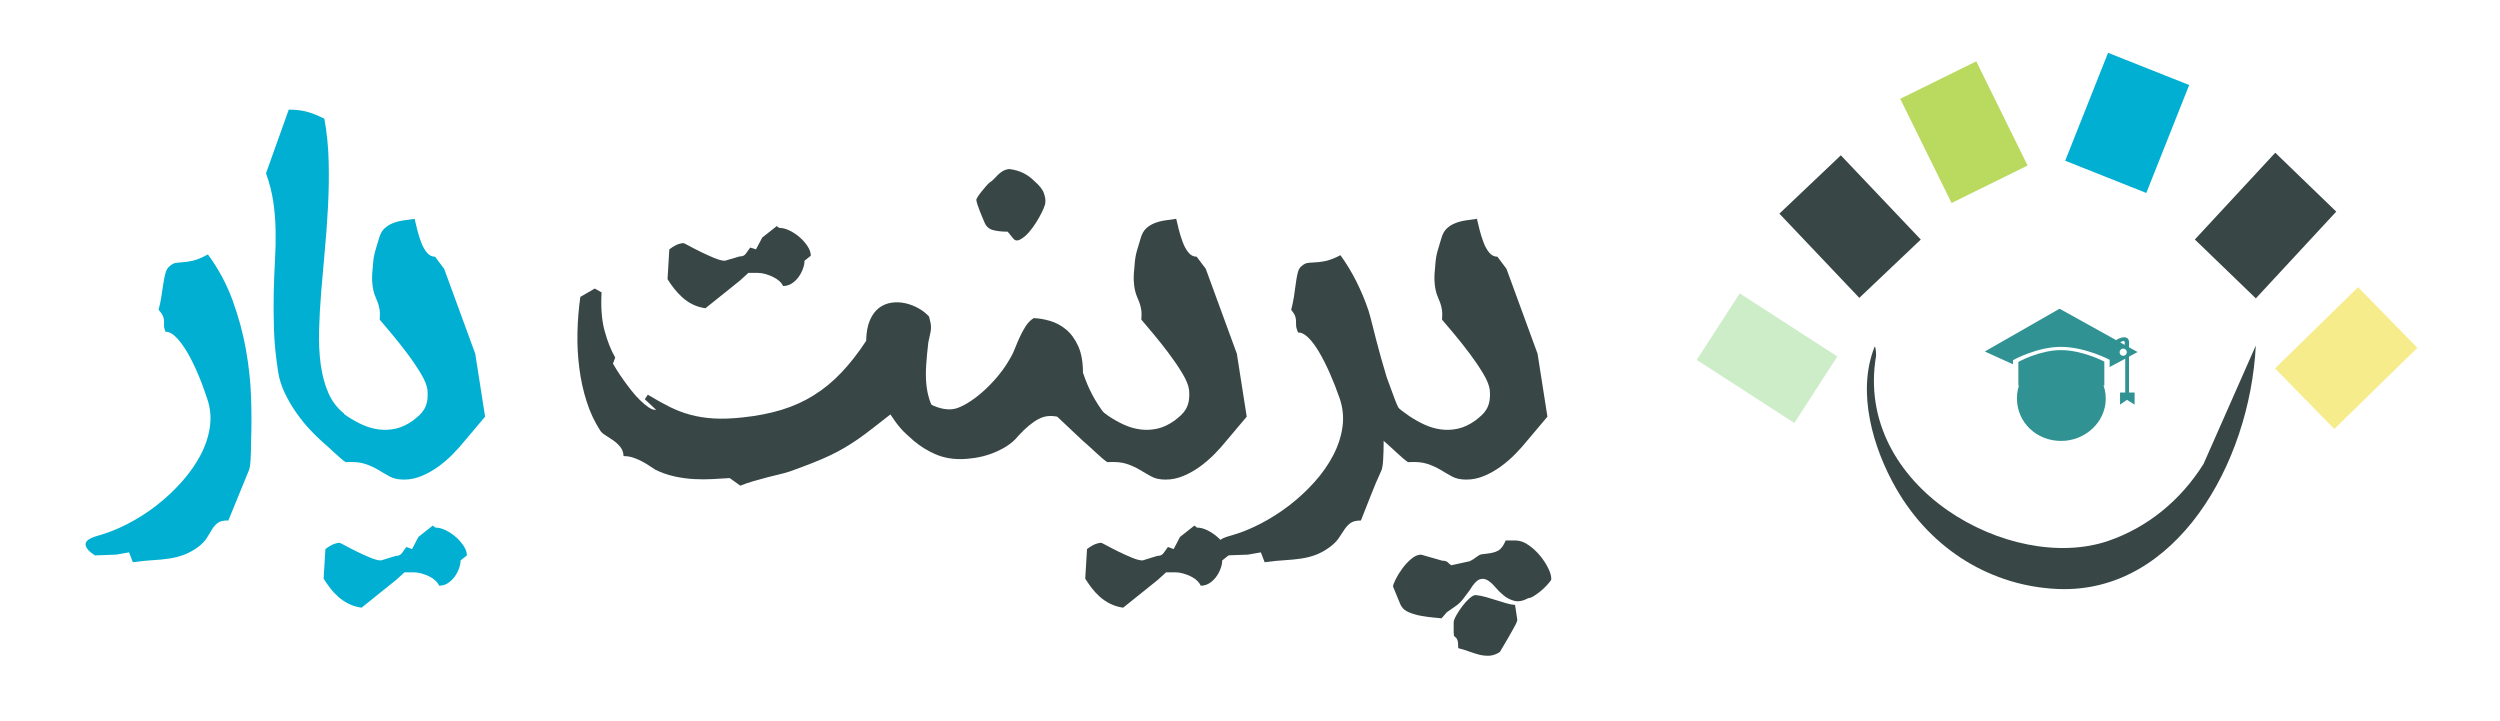
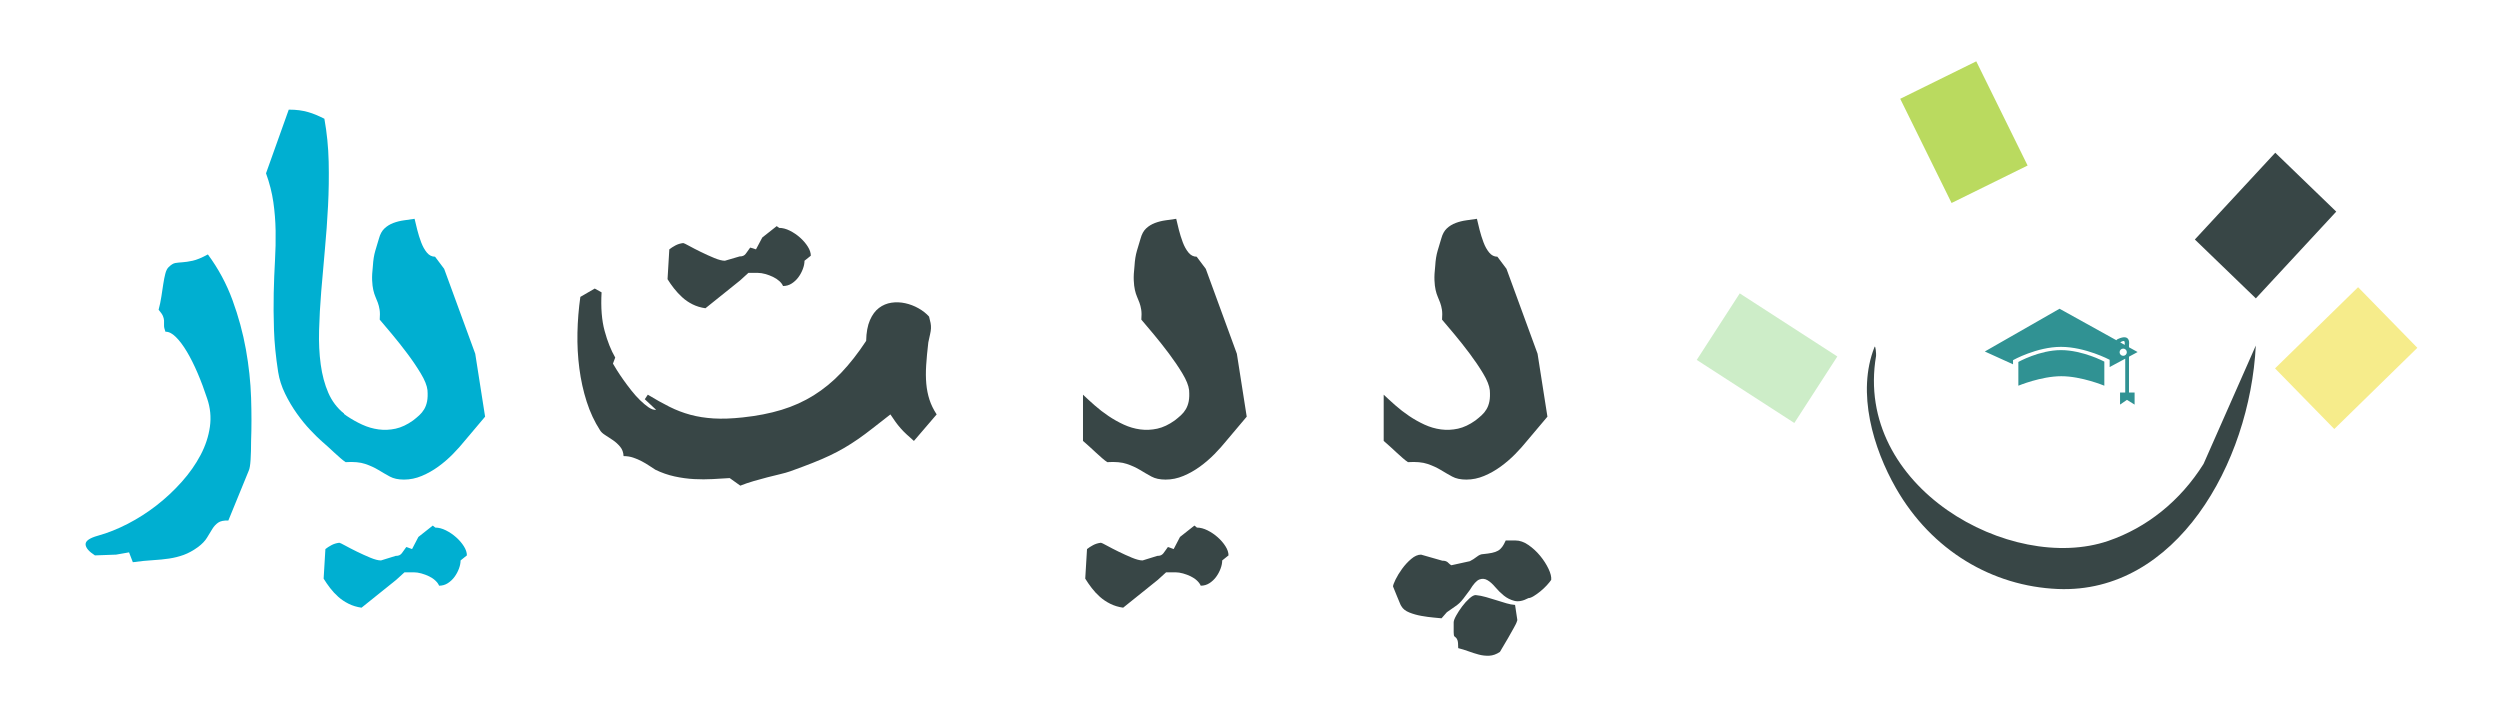
<svg xmlns="http://www.w3.org/2000/svg" version="1.1" id="Layer_1" x="0px" y="0px" width="520px" height="150px" viewBox="0 0 520 150" enable-background="new 0 0 520 150" xml:space="preserve">
  <g>
    <path fill="#00AFD1" d="M19.746,115.521c-1.261-0.807-1.909-1.568-1.944-2.286c-0.034-0.719,0.823-1.323,2.575-1.813   c2.033-0.561,4.1-1.385,6.202-2.471s4.1-2.364,5.992-3.836c1.892-1.472,3.635-3.102,5.229-4.889   c1.594-1.787,2.899-3.645,3.916-5.571c1.016-1.928,1.664-3.89,1.944-5.887s0.087-3.959-0.578-5.887   c-0.596-1.821-1.253-3.574-1.971-5.256c-0.719-1.682-1.464-3.171-2.234-4.468c-0.771-1.296-1.542-2.321-2.313-3.075   c-0.771-0.753-1.489-1.111-2.154-1.077c-0.211-0.56-0.308-1.016-0.289-1.366c0.017-0.351,0.017-0.675,0-0.973   c-0.019-0.297-0.098-0.612-0.237-0.946c-0.14-0.332-0.438-0.762-0.894-1.288c0.245-0.91,0.438-1.83,0.578-2.759   c0.14-0.928,0.271-1.795,0.395-2.602c0.122-0.806,0.263-1.516,0.421-2.129c0.157-0.613,0.376-1.06,0.656-1.34   c0.526-0.525,0.999-0.823,1.42-0.894c0.42-0.07,0.919-0.122,1.497-0.158c0.579-0.034,1.279-0.14,2.103-0.315   c0.823-0.175,1.884-0.612,3.181-1.314c2.172,2.943,3.88,6.115,5.124,9.514c1.243,3.399,2.173,6.816,2.786,10.25   c0.612,3.434,0.972,6.78,1.077,10.039c0.105,3.258,0.105,6.254,0,8.987c0,1.506-0.035,2.812-0.105,3.916   c-0.07,1.104-0.192,1.848-0.367,2.233l-4.258,10.407c-0.946-0.035-1.655,0.113-2.129,0.446c-0.473,0.333-0.876,0.771-1.209,1.314   c-0.333,0.543-0.701,1.147-1.104,1.813c-0.403,0.665-1.024,1.313-1.865,1.944c-1.018,0.736-2.007,1.278-2.97,1.63   c-0.965,0.35-1.972,0.604-3.022,0.762c-1.052,0.157-2.19,0.271-3.417,0.342c-1.227,0.069-2.61,0.21-4.151,0.42l-0.789-2.05   l-2.681,0.474L19.746,115.521z" />
    <path fill="#00AFD1" d="M60.06,22.805c0.841,0,1.577,0.044,2.208,0.131c0.631,0.088,1.226,0.21,1.787,0.368   c0.56,0.158,1.111,0.351,1.655,0.578c0.543,0.229,1.13,0.5,1.761,0.815c0.525,2.909,0.823,5.887,0.894,8.935   c0.069,3.049,0.026,6.106-0.132,9.172c-0.157,3.066-0.377,6.097-0.656,9.093c-0.281,2.996-0.535,5.905-0.763,8.725   c-0.229,2.821-0.377,5.51-0.446,8.068c-0.071,2.559,0.043,4.933,0.342,7.122c0.297,2.19,0.822,4.152,1.576,5.887   c0.753,1.734,1.848,3.18,3.285,4.336l-4.73,5.677c-0.631-0.561-1.411-1.331-2.339-2.313c-0.929-0.98-1.849-2.11-2.76-3.391   c-0.911-1.278-1.726-2.654-2.443-4.126c-0.719-1.472-1.201-2.978-1.445-4.52c-0.491-3.154-0.78-6.079-0.867-8.778   c-0.088-2.697-0.105-5.237-0.053-7.621c0.053-2.383,0.14-4.634,0.263-6.754c0.122-2.12,0.166-4.187,0.131-6.202   c-0.035-2.015-0.192-4.003-0.473-5.966c-0.281-1.962-0.788-3.959-1.524-5.992L60.06,22.805z" />
    <path fill="#00AFD1" d="M88.915,81.146c-0.104-0.946-0.569-2.103-1.393-3.469c-0.823-1.367-1.761-2.751-2.812-4.152   c-1.052-1.401-2.112-2.741-3.181-4.021c-1.069-1.278-1.918-2.286-2.549-3.021c0.07-0.842,0.061-1.533-0.026-2.076   c-0.088-0.543-0.21-1.025-0.368-1.446c-0.157-0.42-0.324-0.832-0.499-1.235c-0.176-0.403-0.324-0.875-0.446-1.419   c-0.124-0.543-0.202-1.209-0.237-1.997c-0.035-0.789,0.018-1.795,0.158-3.022c0.069-1.191,0.236-2.234,0.499-3.127   c0.263-0.893,0.517-1.743,0.763-2.549c0.244-0.911,0.63-1.611,1.156-2.103c0.525-0.49,1.138-0.867,1.839-1.13   s1.437-0.447,2.208-0.552c0.771-0.105,1.506-0.21,2.207-0.315c0.14,0.63,0.324,1.393,0.553,2.286   c0.227,0.894,0.499,1.761,0.814,2.602c0.315,0.841,0.709,1.551,1.183,2.129c0.473,0.578,1.042,0.867,1.708,0.867l1.893,2.523   l6.465,17.661l2.05,13.087l-4.258,5.046c-0.701,0.875-1.516,1.787-2.444,2.733s-1.937,1.813-3.021,2.602   c-1.087,0.788-2.234,1.437-3.443,1.944s-2.443,0.763-3.705,0.763c-1.191,0-2.173-0.211-2.943-0.631   c-0.771-0.421-1.56-0.876-2.365-1.367c-0.807-0.49-1.727-0.911-2.76-1.261c-1.033-0.351-2.392-0.474-4.073-0.368   c-0.315-0.21-0.675-0.491-1.077-0.841c-0.403-0.351-0.824-0.728-1.262-1.13c-0.438-0.403-0.894-0.824-1.366-1.262   c-0.474-0.438-0.92-0.833-1.341-1.183v-9.618c0.736,0.701,1.551,1.445,2.444,2.233s1.848,1.524,2.864,2.208   c1.017,0.683,2.076,1.279,3.18,1.787c1.104,0.508,2.242,0.841,3.417,0.998c1.174,0.158,2.356,0.105,3.548-0.157   c1.19-0.263,2.399-0.832,3.626-1.709c0.455-0.35,0.885-0.709,1.288-1.077c0.402-0.368,0.744-0.788,1.025-1.262   c0.279-0.473,0.48-1.024,0.604-1.655C88.959,82.828,88.985,82.058,88.915,81.146z M90.02,109.318l0.525,0.421   c0.7,0,1.437,0.192,2.207,0.578c0.771,0.385,1.48,0.867,2.129,1.445s1.183,1.2,1.604,1.866c0.42,0.665,0.63,1.296,0.63,1.892   l-1.313,1.052c0,0.525-0.114,1.095-0.342,1.708c-0.229,0.612-0.534,1.183-0.92,1.708s-0.85,0.963-1.393,1.314   c-0.544,0.35-1.148,0.525-1.813,0.525c-0.141-0.351-0.395-0.701-0.762-1.052c-0.368-0.351-0.807-0.648-1.314-0.894   s-1.043-0.446-1.603-0.604c-0.562-0.157-1.087-0.236-1.577-0.236h-1.944l-1.735,1.577l-7.2,5.781   c-0.981-0.141-1.875-0.412-2.681-0.814c-0.807-0.403-1.524-0.886-2.155-1.445c-0.631-0.561-1.2-1.175-1.708-1.84   c-0.508-0.666-0.955-1.313-1.34-1.944l0.367-6.149c0.351-0.281,0.771-0.552,1.262-0.815c0.49-0.263,1.033-0.429,1.63-0.499   c0.104,0,0.507,0.192,1.208,0.578s1.516,0.806,2.444,1.262c0.928,0.455,1.857,0.875,2.786,1.262   c0.928,0.385,1.673,0.578,2.233,0.578l3.049-0.946c0.315,0,0.569-0.045,0.762-0.132c0.192-0.088,0.359-0.219,0.5-0.394   c0.139-0.176,0.279-0.368,0.42-0.578c0.14-0.211,0.315-0.456,0.525-0.736c0.07,0,0.237,0.053,0.5,0.158   c0.263,0.104,0.499,0.191,0.709,0.263l1.314-2.523L90.02,109.318z" />
    <path fill="#384646" d="M124.814,89.503c-1.156-1.786-2.085-3.774-2.786-5.965c-0.701-2.189-1.209-4.494-1.524-6.912   s-0.446-4.888-0.394-7.411c0.053-2.522,0.254-5.01,0.604-7.463l2.995-1.734l1.42,0.789c-0.176,3.153,0.034,5.826,0.631,8.016   c0.595,2.19,1.331,4.039,2.207,5.545l-0.473,1.262c0.175,0.315,0.455,0.78,0.841,1.393c0.385,0.613,0.832,1.279,1.34,1.997   c0.508,0.719,1.06,1.454,1.656,2.208c0.595,0.754,1.199,1.428,1.813,2.023s1.2,1.086,1.761,1.472s1.086,0.561,1.577,0.525   l-2.365-2.208l0.631-0.945c1.611,0.981,3.118,1.822,4.521,2.522c1.4,0.701,2.846,1.253,4.336,1.655   c1.489,0.403,3.101,0.657,4.836,0.763c1.734,0.105,3.739,0.035,6.018-0.21c2.978-0.315,5.677-0.842,8.095-1.577   c2.417-0.736,4.651-1.743,6.701-3.022c2.05-1.278,3.959-2.847,5.729-4.704c1.77-1.856,3.496-4.064,5.178-6.622   c0.034-1.752,0.297-3.188,0.788-4.311c0.49-1.121,1.121-1.971,1.893-2.549c0.771-0.578,1.629-0.937,2.575-1.078   c0.946-0.14,1.9-0.105,2.864,0.105c0.964,0.21,1.884,0.561,2.76,1.052c0.875,0.49,1.611,1.069,2.207,1.734   c0.14,0.525,0.245,0.972,0.315,1.34s0.097,0.736,0.079,1.104c-0.018,0.368-0.079,0.78-0.184,1.235   c-0.105,0.456-0.229,1.017-0.368,1.683c-0.21,1.787-0.359,3.372-0.446,4.756c-0.088,1.385-0.079,2.664,0.025,3.837   c0.105,1.175,0.324,2.278,0.657,3.312c0.333,1.034,0.832,2.059,1.498,3.075l-4.73,5.519c-0.596-0.525-1.112-0.989-1.551-1.393   c-0.438-0.402-0.841-0.815-1.208-1.235c-0.368-0.421-0.719-0.858-1.052-1.314c-0.333-0.455-0.692-0.98-1.077-1.576   c-1.402,1.086-2.638,2.05-3.706,2.891c-1.069,0.841-2.085,1.595-3.048,2.26c-0.965,0.665-1.91,1.27-2.839,1.813   c-0.929,0.543-1.927,1.068-2.996,1.577c-1.068,0.507-2.269,1.024-3.6,1.55c-1.332,0.526-2.874,1.104-4.626,1.735   c-0.596,0.21-1.306,0.411-2.128,0.604c-0.824,0.191-1.709,0.411-2.654,0.656c-0.946,0.245-1.901,0.508-2.865,0.789   c-0.964,0.279-1.884,0.595-2.759,0.945l-2.208-1.576c-1.122,0.069-2.305,0.14-3.548,0.21c-1.244,0.07-2.531,0.07-3.863,0   s-2.681-0.255-4.047-0.552c-1.366-0.298-2.698-0.762-3.994-1.393c-0.387-0.246-0.815-0.526-1.288-0.841   c-0.473-0.315-0.99-0.623-1.551-0.92c-0.561-0.299-1.156-0.552-1.787-0.763c-0.63-0.21-1.297-0.315-1.997-0.315   c-0.035-0.771-0.271-1.419-0.709-1.944c-0.439-0.525-0.938-0.981-1.498-1.366c-0.562-0.386-1.096-0.736-1.604-1.052   S125.024,89.854,124.814,89.503z M161.554,47.035l0.525,0.368c0.701,0,1.437,0.193,2.208,0.578   c0.771,0.386,1.479,0.867,2.129,1.445c0.647,0.578,1.183,1.201,1.603,1.866c0.421,0.666,0.631,1.297,0.631,1.893l-1.314,1.051   c0,0.526-0.113,1.096-0.341,1.708c-0.229,0.613-0.535,1.183-0.92,1.708c-0.387,0.526-0.851,0.964-1.394,1.314   c-0.543,0.351-1.147,0.526-1.813,0.526c-0.141-0.35-0.395-0.691-0.763-1.025c-0.368-0.333-0.807-0.622-1.313-0.867   c-0.509-0.245-1.043-0.447-1.604-0.604s-1.087-0.237-1.577-0.237h-1.944l-1.734,1.577l-7.201,5.782   c-0.981-0.14-1.875-0.412-2.681-0.815c-0.806-0.402-1.523-0.894-2.154-1.472s-1.201-1.191-1.708-1.84   c-0.509-0.648-0.955-1.288-1.341-1.918l0.368-6.202c0.35-0.28,0.771-0.552,1.262-0.814c0.49-0.263,1.033-0.429,1.629-0.5   c0.105,0,0.508,0.193,1.209,0.578c0.7,0.386,1.516,0.807,2.444,1.262c0.928,0.456,1.856,0.876,2.785,1.261   c0.928,0.386,1.673,0.578,2.234,0.578l3.048-0.894c0.315,0,0.569-0.043,0.763-0.131c0.191-0.087,0.358-0.218,0.499-0.394   c0.14-0.175,0.28-0.368,0.421-0.578c0.14-0.21,0.314-0.455,0.525-0.736c0.069,0,0.236,0.044,0.499,0.131   c0.263,0.088,0.499,0.167,0.71,0.236l1.313-2.47L161.554,47.035z" />
-     <path fill="#384646" d="M225.256,91.711l-5.36-5.046c-0.702-0.14-1.367-0.175-1.998-0.105c-0.63,0.071-1.261,0.272-1.892,0.604   c-0.631,0.334-1.288,0.78-1.972,1.341c-0.683,0.561-1.41,1.262-2.181,2.103c-0.701,0.876-1.542,1.62-2.523,2.233   c-0.98,0.613-2.023,1.121-3.127,1.524c-1.104,0.402-2.217,0.691-3.338,0.867c-1.121,0.175-2.173,0.263-3.153,0.263   c-1.892,0-3.636-0.351-5.229-1.051c-1.595-0.701-3.058-1.612-4.389-2.733V81.304c0.7,0.807,1.453,1.49,2.26,2.05   c0.806,0.562,1.62,0.991,2.444,1.288c0.822,0.298,1.629,0.465,2.418,0.499c0.788,0.035,1.515-0.087,2.181-0.367   c0.736-0.28,1.568-0.728,2.497-1.341c0.928-0.612,1.883-1.366,2.864-2.26c0.98-0.894,1.936-1.9,2.864-3.022   c0.929-1.121,1.761-2.33,2.497-3.627c0.35-0.56,0.674-1.226,0.972-1.997c0.298-0.771,0.631-1.559,0.999-2.365   c0.368-0.806,0.779-1.567,1.235-2.286c0.455-0.718,1.016-1.288,1.682-1.708c1.052,0.035,2.182,0.228,3.391,0.578   s2.32,0.946,3.337,1.787s1.857,1.988,2.523,3.442c0.665,1.454,0.998,3.303,0.998,5.545c0.561,1.682,1.209,3.216,1.945,4.6   c0.735,1.384,1.611,2.742,2.628,4.073L225.256,91.711z M203.076,41.516c0-0.07,0.096-0.263,0.289-0.578   c0.191-0.315,0.438-0.657,0.735-1.025c0.298-0.368,0.604-0.736,0.92-1.104c0.315-0.368,0.578-0.639,0.788-0.814   c0.386-0.245,0.71-0.517,0.973-0.815c0.263-0.297,0.543-0.586,0.841-0.867c0.298-0.28,0.622-0.525,0.973-0.736   c0.35-0.21,0.788-0.35,1.313-0.42c1.121,0.141,2.103,0.42,2.944,0.841c0.841,0.42,1.61,0.981,2.313,1.682   c1.051,0.912,1.708,1.752,1.971,2.523c0.263,0.771,0.358,1.402,0.289,1.892c0,0.281-0.123,0.709-0.368,1.288   s-0.561,1.209-0.946,1.892c-0.386,0.684-0.823,1.367-1.313,2.05c-0.491,0.684-0.99,1.253-1.498,1.708   c-0.509,0.456-0.981,0.762-1.419,0.919c-0.438,0.158-0.814,0.044-1.13-0.341l-1.156-1.419c-1.122,0-2.112-0.105-2.97-0.315   c-0.859-0.21-1.464-0.718-1.813-1.524c-0.105-0.245-0.255-0.595-0.447-1.051c-0.192-0.455-0.386-0.928-0.578-1.419   c-0.192-0.49-0.359-0.955-0.499-1.393C203.146,42.051,203.076,41.726,203.076,41.516z" />
    <path fill="#384646" d="M247.332,81.146c-0.105-0.946-0.57-2.103-1.393-3.469c-0.824-1.367-1.761-2.751-2.813-4.152   c-1.051-1.401-2.111-2.741-3.18-4.021c-1.069-1.278-1.919-2.286-2.549-3.021c0.069-0.842,0.061-1.533-0.026-2.076   c-0.088-0.543-0.211-1.025-0.368-1.446c-0.158-0.42-0.324-0.832-0.499-1.235c-0.176-0.403-0.325-0.875-0.447-1.419   c-0.123-0.543-0.202-1.209-0.236-1.997c-0.035-0.789,0.018-1.795,0.157-3.022c0.07-1.191,0.237-2.234,0.5-3.127   c0.263-0.893,0.517-1.743,0.762-2.549c0.245-0.911,0.631-1.611,1.156-2.103c0.525-0.49,1.139-0.867,1.84-1.13   c0.7-0.263,1.437-0.447,2.207-0.552c0.771-0.105,1.507-0.21,2.208-0.315c0.14,0.63,0.323,1.393,0.552,2.286   c0.228,0.894,0.499,1.761,0.814,2.602c0.315,0.841,0.71,1.551,1.183,2.129c0.474,0.578,1.042,0.867,1.708,0.867l1.893,2.523   l6.465,17.661l2.05,13.087l-4.257,5.046c-0.702,0.875-1.517,1.787-2.444,2.733c-0.929,0.946-1.937,1.813-3.022,2.602   s-2.233,1.437-3.442,1.944s-2.444,0.763-3.706,0.763c-1.191,0-2.173-0.211-2.943-0.631c-0.771-0.421-1.56-0.876-2.365-1.367   c-0.806-0.49-1.726-0.911-2.759-1.261c-1.034-0.351-2.392-0.474-4.073-0.368c-0.315-0.21-0.676-0.491-1.078-0.841   c-0.403-0.351-0.823-0.728-1.261-1.13c-0.439-0.403-0.894-0.824-1.367-1.262c-0.473-0.438-0.92-0.833-1.34-1.183v-9.618   c0.735,0.701,1.55,1.445,2.443,2.233s1.849,1.524,2.865,2.208c1.016,0.683,2.076,1.279,3.18,1.787s2.242,0.841,3.416,0.998   c1.174,0.158,2.356,0.105,3.548-0.157s2.4-0.832,3.627-1.709c0.455-0.35,0.885-0.709,1.288-1.077   c0.402-0.368,0.744-0.788,1.024-1.262c0.28-0.473,0.481-1.024,0.604-1.655C247.375,82.828,247.401,82.058,247.332,81.146z    M248.436,109.318l0.525,0.421c0.701,0,1.437,0.192,2.208,0.578c0.771,0.385,1.479,0.867,2.129,1.445   c0.647,0.578,1.183,1.2,1.603,1.866c0.421,0.665,0.631,1.296,0.631,1.892l-1.314,1.052c0,0.525-0.113,1.095-0.341,1.708   c-0.229,0.612-0.535,1.183-0.92,1.708c-0.387,0.525-0.851,0.963-1.394,1.314c-0.543,0.35-1.147,0.525-1.813,0.525   c-0.141-0.351-0.395-0.701-0.763-1.052s-0.807-0.648-1.313-0.894c-0.509-0.245-1.043-0.446-1.604-0.604   c-0.561-0.157-1.086-0.236-1.577-0.236h-1.944l-1.734,1.577l-7.201,5.781c-0.981-0.141-1.875-0.412-2.681-0.814   c-0.806-0.403-1.523-0.886-2.154-1.445c-0.631-0.561-1.201-1.175-1.708-1.84c-0.509-0.666-0.955-1.313-1.341-1.944l0.368-6.149   c0.35-0.281,0.771-0.552,1.262-0.815c0.49-0.263,1.033-0.429,1.629-0.499c0.105,0,0.508,0.192,1.209,0.578   c0.7,0.386,1.516,0.806,2.444,1.262c0.928,0.455,1.856,0.875,2.785,1.262c0.929,0.385,1.673,0.578,2.234,0.578l3.048-0.946   c0.315,0,0.569-0.045,0.763-0.132c0.191-0.088,0.358-0.219,0.499-0.394c0.14-0.176,0.28-0.368,0.421-0.578   c0.14-0.211,0.315-0.456,0.525-0.736c0.069,0,0.236,0.053,0.499,0.158c0.263,0.104,0.499,0.191,0.71,0.263l1.313-2.523   L248.436,109.318z" />
-     <path fill="#384646" d="M255.163,115.521c-1.262-0.807-1.9-1.568-1.919-2.286c-0.017-0.719,0.886-1.323,2.707-1.813   c2.033-0.561,4.1-1.385,6.202-2.471s4.1-2.356,5.992-3.811s3.635-3.066,5.229-4.835c1.595-1.77,2.899-3.627,3.916-5.571   c1.016-1.945,1.664-3.916,1.944-5.913s0.088-3.977-0.578-5.939c-0.631-1.821-1.313-3.565-2.05-5.229   c-0.735-1.664-1.48-3.136-2.233-4.415c-0.754-1.279-1.507-2.287-2.26-3.022c-0.754-0.736-1.464-1.086-2.129-1.051   c-0.246-0.596-0.377-1.078-0.395-1.446c-0.018-0.367-0.026-0.709-0.026-1.024s-0.062-0.639-0.184-0.973   c-0.123-0.332-0.395-0.762-0.814-1.288c0.244-0.91,0.438-1.83,0.578-2.759c0.14-0.928,0.263-1.795,0.367-2.602   c0.105-0.806,0.228-1.516,0.368-2.129c0.14-0.613,0.333-1.06,0.578-1.34c0.525-0.525,1.007-0.823,1.445-0.894   c0.438-0.07,0.954-0.113,1.551-0.131c0.596-0.017,1.314-0.105,2.155-0.263s1.909-0.569,3.206-1.235   c1.262,1.752,2.373,3.592,3.337,5.519c0.964,1.927,1.796,3.925,2.497,5.992c0.245,0.807,0.499,1.743,0.762,2.813   c0.264,1.068,0.553,2.207,0.867,3.416c0.315,1.209,0.657,2.471,1.025,3.784c0.368,1.314,0.744,2.602,1.13,3.863   c0.561,1.577,1.121,3.101,1.682,4.572s1.157,2.681,1.787,3.627l-4.1,5.046c0,1.506-0.035,2.812-0.104,3.916   c-0.071,1.104-0.193,1.848-0.368,2.233c-0.807,1.752-1.542,3.486-2.208,5.203s-1.349,3.451-2.05,5.204   c-0.945,0-1.655,0.166-2.128,0.499c-0.474,0.333-0.894,0.771-1.262,1.314c-0.368,0.543-0.763,1.138-1.183,1.787   c-0.421,0.647-1.052,1.287-1.893,1.918c-1.017,0.736-1.997,1.278-2.943,1.63c-0.945,0.35-1.944,0.604-2.996,0.762   c-1.051,0.157-2.189,0.271-3.416,0.342c-1.227,0.069-2.628,0.21-4.205,0.42l-0.788-2.05l-2.681,0.474L255.163,115.521z" />
    <path fill="#384646" d="M309.879,81.146c-0.105-0.946-0.57-2.103-1.393-3.469c-0.824-1.367-1.761-2.751-2.813-4.152   c-1.051-1.401-2.111-2.741-3.18-4.021c-1.069-1.278-1.918-2.286-2.549-3.021c0.069-0.842,0.061-1.533-0.026-2.076   c-0.088-0.543-0.21-1.025-0.368-1.446c-0.157-0.42-0.324-0.832-0.499-1.235c-0.176-0.403-0.324-0.875-0.447-1.419   c-0.123-0.543-0.202-1.209-0.236-1.997c-0.035-0.789,0.018-1.795,0.158-3.022c0.069-1.191,0.236-2.234,0.499-3.127   c0.263-0.893,0.517-1.743,0.762-2.549c0.245-0.911,0.631-1.611,1.156-2.103c0.526-0.49,1.139-0.867,1.84-1.13   c0.7-0.263,1.437-0.447,2.208-0.552c0.77-0.105,1.506-0.21,2.207-0.315c0.14,0.63,0.324,1.393,0.552,2.286s0.5,1.761,0.815,2.602   c0.314,0.841,0.709,1.551,1.183,2.129c0.473,0.578,1.042,0.867,1.708,0.867l1.892,2.523l6.465,17.661l2.05,13.087l-4.257,5.046   c-0.701,0.875-1.517,1.787-2.444,2.733c-0.929,0.946-1.937,1.813-3.022,2.602s-2.233,1.437-3.442,1.944s-2.444,0.763-3.705,0.763   c-1.192,0-2.174-0.211-2.943-0.631c-0.771-0.421-1.56-0.876-2.365-1.367c-0.807-0.49-1.727-0.911-2.76-1.261   c-1.034-0.351-2.392-0.474-4.073-0.368c-0.315-0.21-0.675-0.491-1.077-0.841c-0.403-0.351-0.824-0.728-1.262-1.13   c-0.438-0.403-0.894-0.824-1.367-1.262c-0.473-0.438-0.919-0.833-1.34-1.183v-9.618c0.736,0.701,1.551,1.445,2.444,2.233   s1.848,1.524,2.864,2.208c1.016,0.683,2.076,1.279,3.18,1.787s2.242,0.841,3.417,0.998c1.173,0.158,2.355,0.105,3.548-0.157   c1.19-0.263,2.399-0.832,3.626-1.709c0.455-0.35,0.885-0.709,1.288-1.077c0.402-0.368,0.744-0.788,1.024-1.262   c0.28-0.473,0.481-1.024,0.604-1.655S309.949,82.058,309.879,81.146z M305.727,116.729c0.49-0.245,0.973-0.552,1.445-0.92   c0.474-0.368,0.902-0.552,1.288-0.552c0.735-0.07,1.357-0.157,1.866-0.263c0.507-0.105,0.928-0.255,1.261-0.447   s0.622-0.455,0.867-0.788s0.49-0.78,0.736-1.34h2.05c0.875,0,1.769,0.315,2.681,0.945c0.91,0.631,1.726,1.385,2.443,2.261   c0.718,0.875,1.297,1.778,1.735,2.707c0.438,0.928,0.621,1.689,0.552,2.286c-0.211,0.315-0.518,0.691-0.92,1.13   c-0.403,0.438-0.841,0.85-1.314,1.235c-0.473,0.385-0.938,0.718-1.393,0.998c-0.456,0.28-0.823,0.421-1.104,0.421   c-1.122,0.596-2.095,0.788-2.917,0.578c-0.824-0.21-1.56-0.578-2.208-1.104s-1.244-1.113-1.787-1.761   c-0.543-0.649-1.086-1.13-1.629-1.445c-0.544-0.315-1.104-0.36-1.683-0.132c-0.578,0.228-1.234,0.954-1.971,2.182   c-0.596,0.806-1.043,1.4-1.34,1.787c-0.299,0.385-0.578,0.7-0.841,0.945c-0.264,0.245-0.578,0.491-0.946,0.736   s-0.92,0.631-1.656,1.156l-1.104,1.262c-0.315-0.035-0.867-0.088-1.655-0.158c-0.789-0.07-1.63-0.184-2.523-0.342   c-0.894-0.157-1.734-0.394-2.522-0.709s-1.341-0.754-1.655-1.314c-0.071-0.07-0.193-0.324-0.368-0.762   c-0.176-0.438-0.368-0.902-0.578-1.393c-0.246-0.597-0.509-1.244-0.789-1.945c0-0.245,0.176-0.728,0.526-1.445   c0.35-0.719,0.806-1.463,1.366-2.233c0.561-0.771,1.19-1.455,1.893-2.05c0.7-0.597,1.384-0.894,2.05-0.894l4.415,1.261   c0.279,0,0.499,0.026,0.656,0.079c0.158,0.053,0.298,0.122,0.421,0.21c0.122,0.088,0.236,0.192,0.342,0.315   c0.104,0.123,0.263,0.237,0.473,0.342L305.727,116.729z M315.45,129.449c0,0.069-0.184,0.438-0.552,1.104   c-0.368,0.665-0.762,1.367-1.183,2.103c-0.525,0.911-1.104,1.893-1.734,2.943c-0.736,0.49-1.472,0.753-2.208,0.788   c-0.735,0.035-1.463-0.044-2.181-0.236c-0.719-0.192-1.438-0.42-2.155-0.684c-0.719-0.263-1.428-0.481-2.129-0.656   c0-0.841-0.052-1.394-0.157-1.656s-0.21-0.438-0.315-0.525c-0.105-0.088-0.21-0.176-0.315-0.263   c-0.105-0.088-0.157-0.377-0.157-0.867v-2.05c0-0.315,0.175-0.788,0.525-1.419c0.35-0.631,0.762-1.262,1.235-1.893   c0.473-0.631,0.972-1.183,1.498-1.655c0.525-0.474,0.963-0.71,1.313-0.71c0.7,0.07,1.419,0.21,2.155,0.421   c0.735,0.21,1.463,0.429,2.181,0.657c0.718,0.227,1.401,0.438,2.05,0.63s1.253,0.307,1.813,0.342l0.474,3.154L315.45,129.449z" />
  </g>
-   <rect x="375.826" y="35.147" transform="matrix(-0.725 0.688 -0.688 -0.725 696.177 -183.262)" fill-rule="evenodd" clip-rule="evenodd" fill="#384646" width="17.633" height="24.165" />
  <rect x="479.356" y="62.337" transform="matrix(0.699 0.715 -0.715 0.699 199.984 -326.577)" fill-rule="evenodd" clip-rule="evenodd" fill="#F6EC8B" width="17.635" height="24.164" />
  <polygon fill-rule="evenodd" clip-rule="evenodd" fill="#384646" points="473.255,31.768 485.938,44.016 469.216,62.063   456.529,49.815 " />
  <rect x="399.638" y="15.296" transform="matrix(0.897 -0.442 0.442 0.897 30.01 183.469)" fill-rule="evenodd" clip-rule="evenodd" fill="#BADA5F" width="17.632" height="24.163" />
  <rect x="359.339" y="62.334" transform="matrix(-0.543 0.84 -0.84 -0.543 629.646 -193.853)" fill-rule="evenodd" clip-rule="evenodd" fill="#CDEDC8" width="16.473" height="24.163" />
-   <rect x="433.607" y="13.397" transform="matrix(0.929 0.369 -0.369 0.929 40.6 -161.462)" fill-rule="evenodd" clip-rule="evenodd" fill="#00AFD1" width="18.159" height="24.164" />
  <path fill="#384646" d="M458.333,96.503c-4.824,7.691-11.783,13.251-19.809,16.002c-20.229,6.924-52.945-11.153-48.304-38.466  c0.052-0.3-0.104-2.4-0.323-1.854l0,0c-3.768,9.492-0.234,21.141,4.456,29.34c7.433,13.009,20.07,20.415,33.682,20.986  c24.533,1.023,39.923-26.041,41.174-50.635" />
-   <path fill-rule="evenodd" clip-rule="evenodd" fill="#309293" d="M419.521,82.93c-0.043-4.897,3.992-8.828,9.101-8.871  c5.148-0.042,9.408,4,9.376,8.899c-0.029,4.809-4.218,8.756-9.295,8.753C423.577,91.709,419.565,87.873,419.521,82.93z" />
  <g>
    <g>
      <path fill="#309293" d="M419.818,75.285v4.942c0,0,4.737-1.974,8.941-1.974c4.203,0,8.942,1.974,8.942,1.974v-5.011    c0,0-4.521-2.392-9.013-2.392C424.201,72.822,419.818,75.285,419.818,75.285z" />
      <path fill="#309293" d="M442.829,74.186l1.794-0.963l-1.794-0.993v-0.471c0,0,0.505-2.561-2.36-1.221    c-0.146,0.078-0.225,0.159-0.256,0.236l-11.828-6.558l-15.543,8.895l5.869,2.666v-0.864c0,0,4.925-2.766,9.972-2.766    c5.049,0,10.126,2.688,10.126,2.688v1.512l3.24-1.741c0,2.015,0,6.327,0,7.045h-1.079v2.507l1.436-0.993l1.592,0.993V81.65h-1.168    V74.186L442.829,74.186z M441.946,71.27c0,0.059,0,0.225,0,0.467l-0.94-0.521C441.35,70.991,441.946,70.676,441.946,71.27z     M441.628,74.011c-0.414,0-0.753-0.335-0.753-0.752c0-0.414,0.339-0.751,0.753-0.751c0.418,0,0.753,0.337,0.753,0.751    C442.381,73.676,442.046,74.011,441.628,74.011z" />
    </g>
  </g>
</svg>